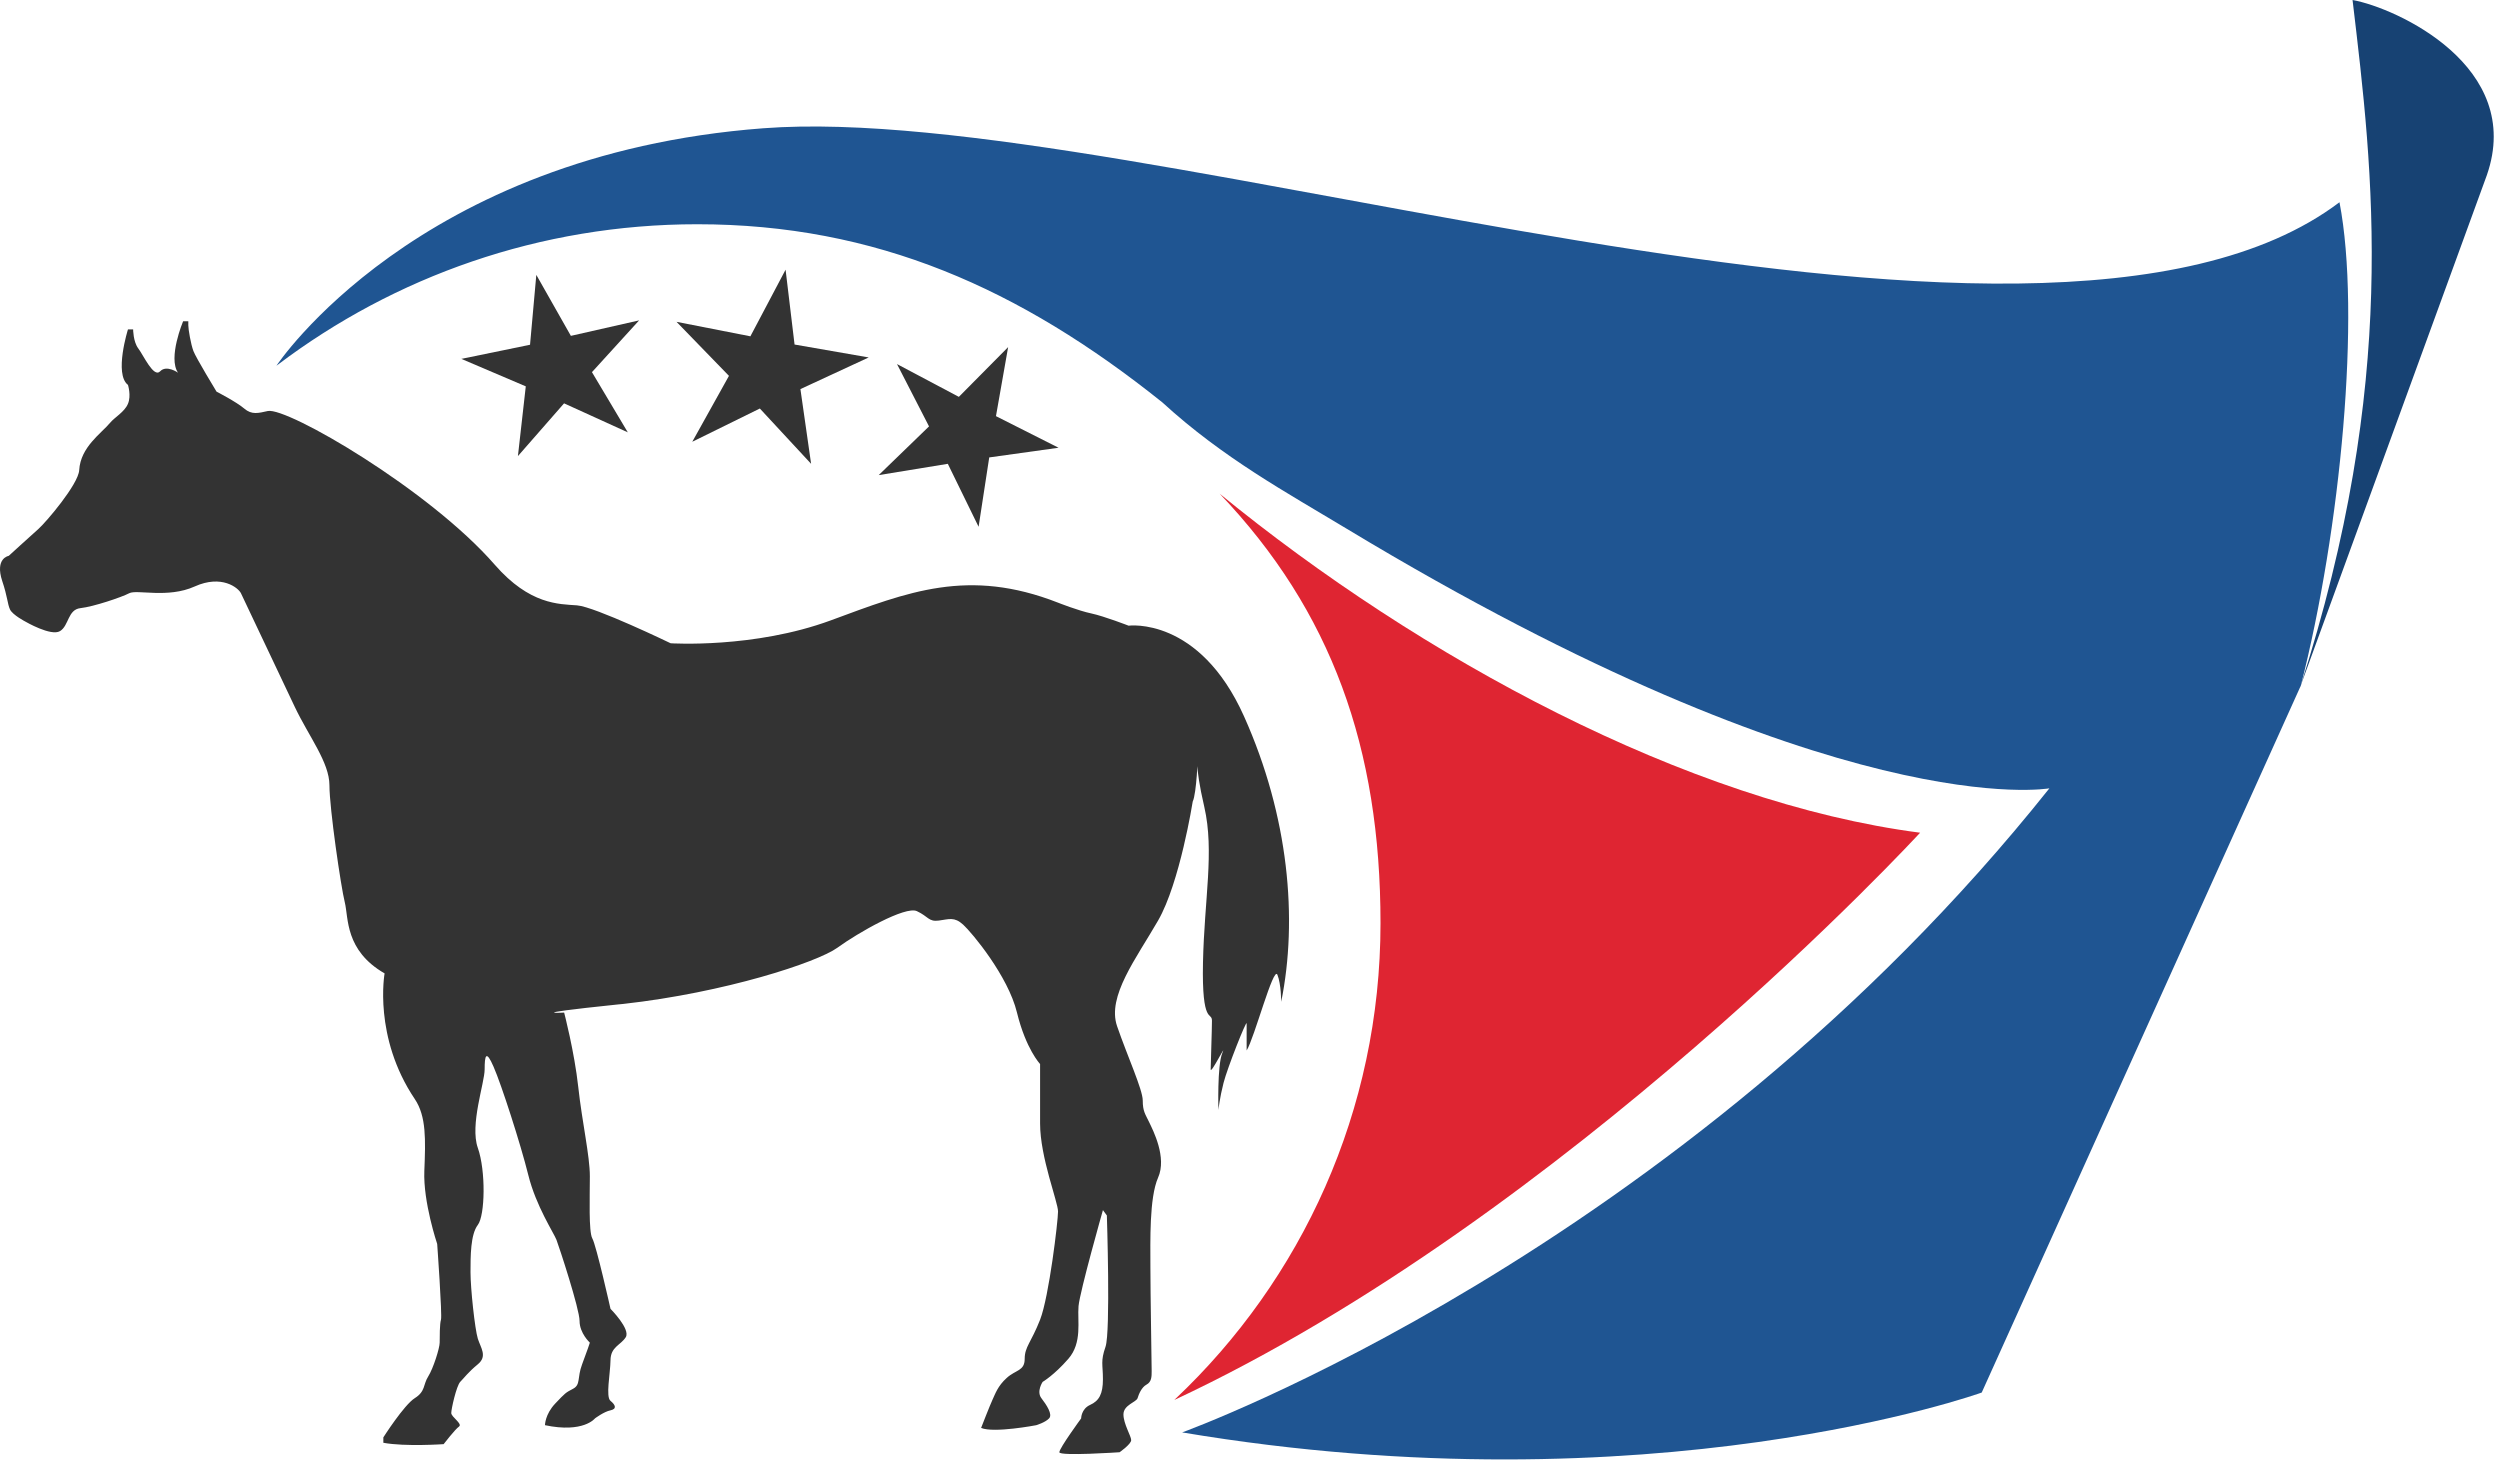
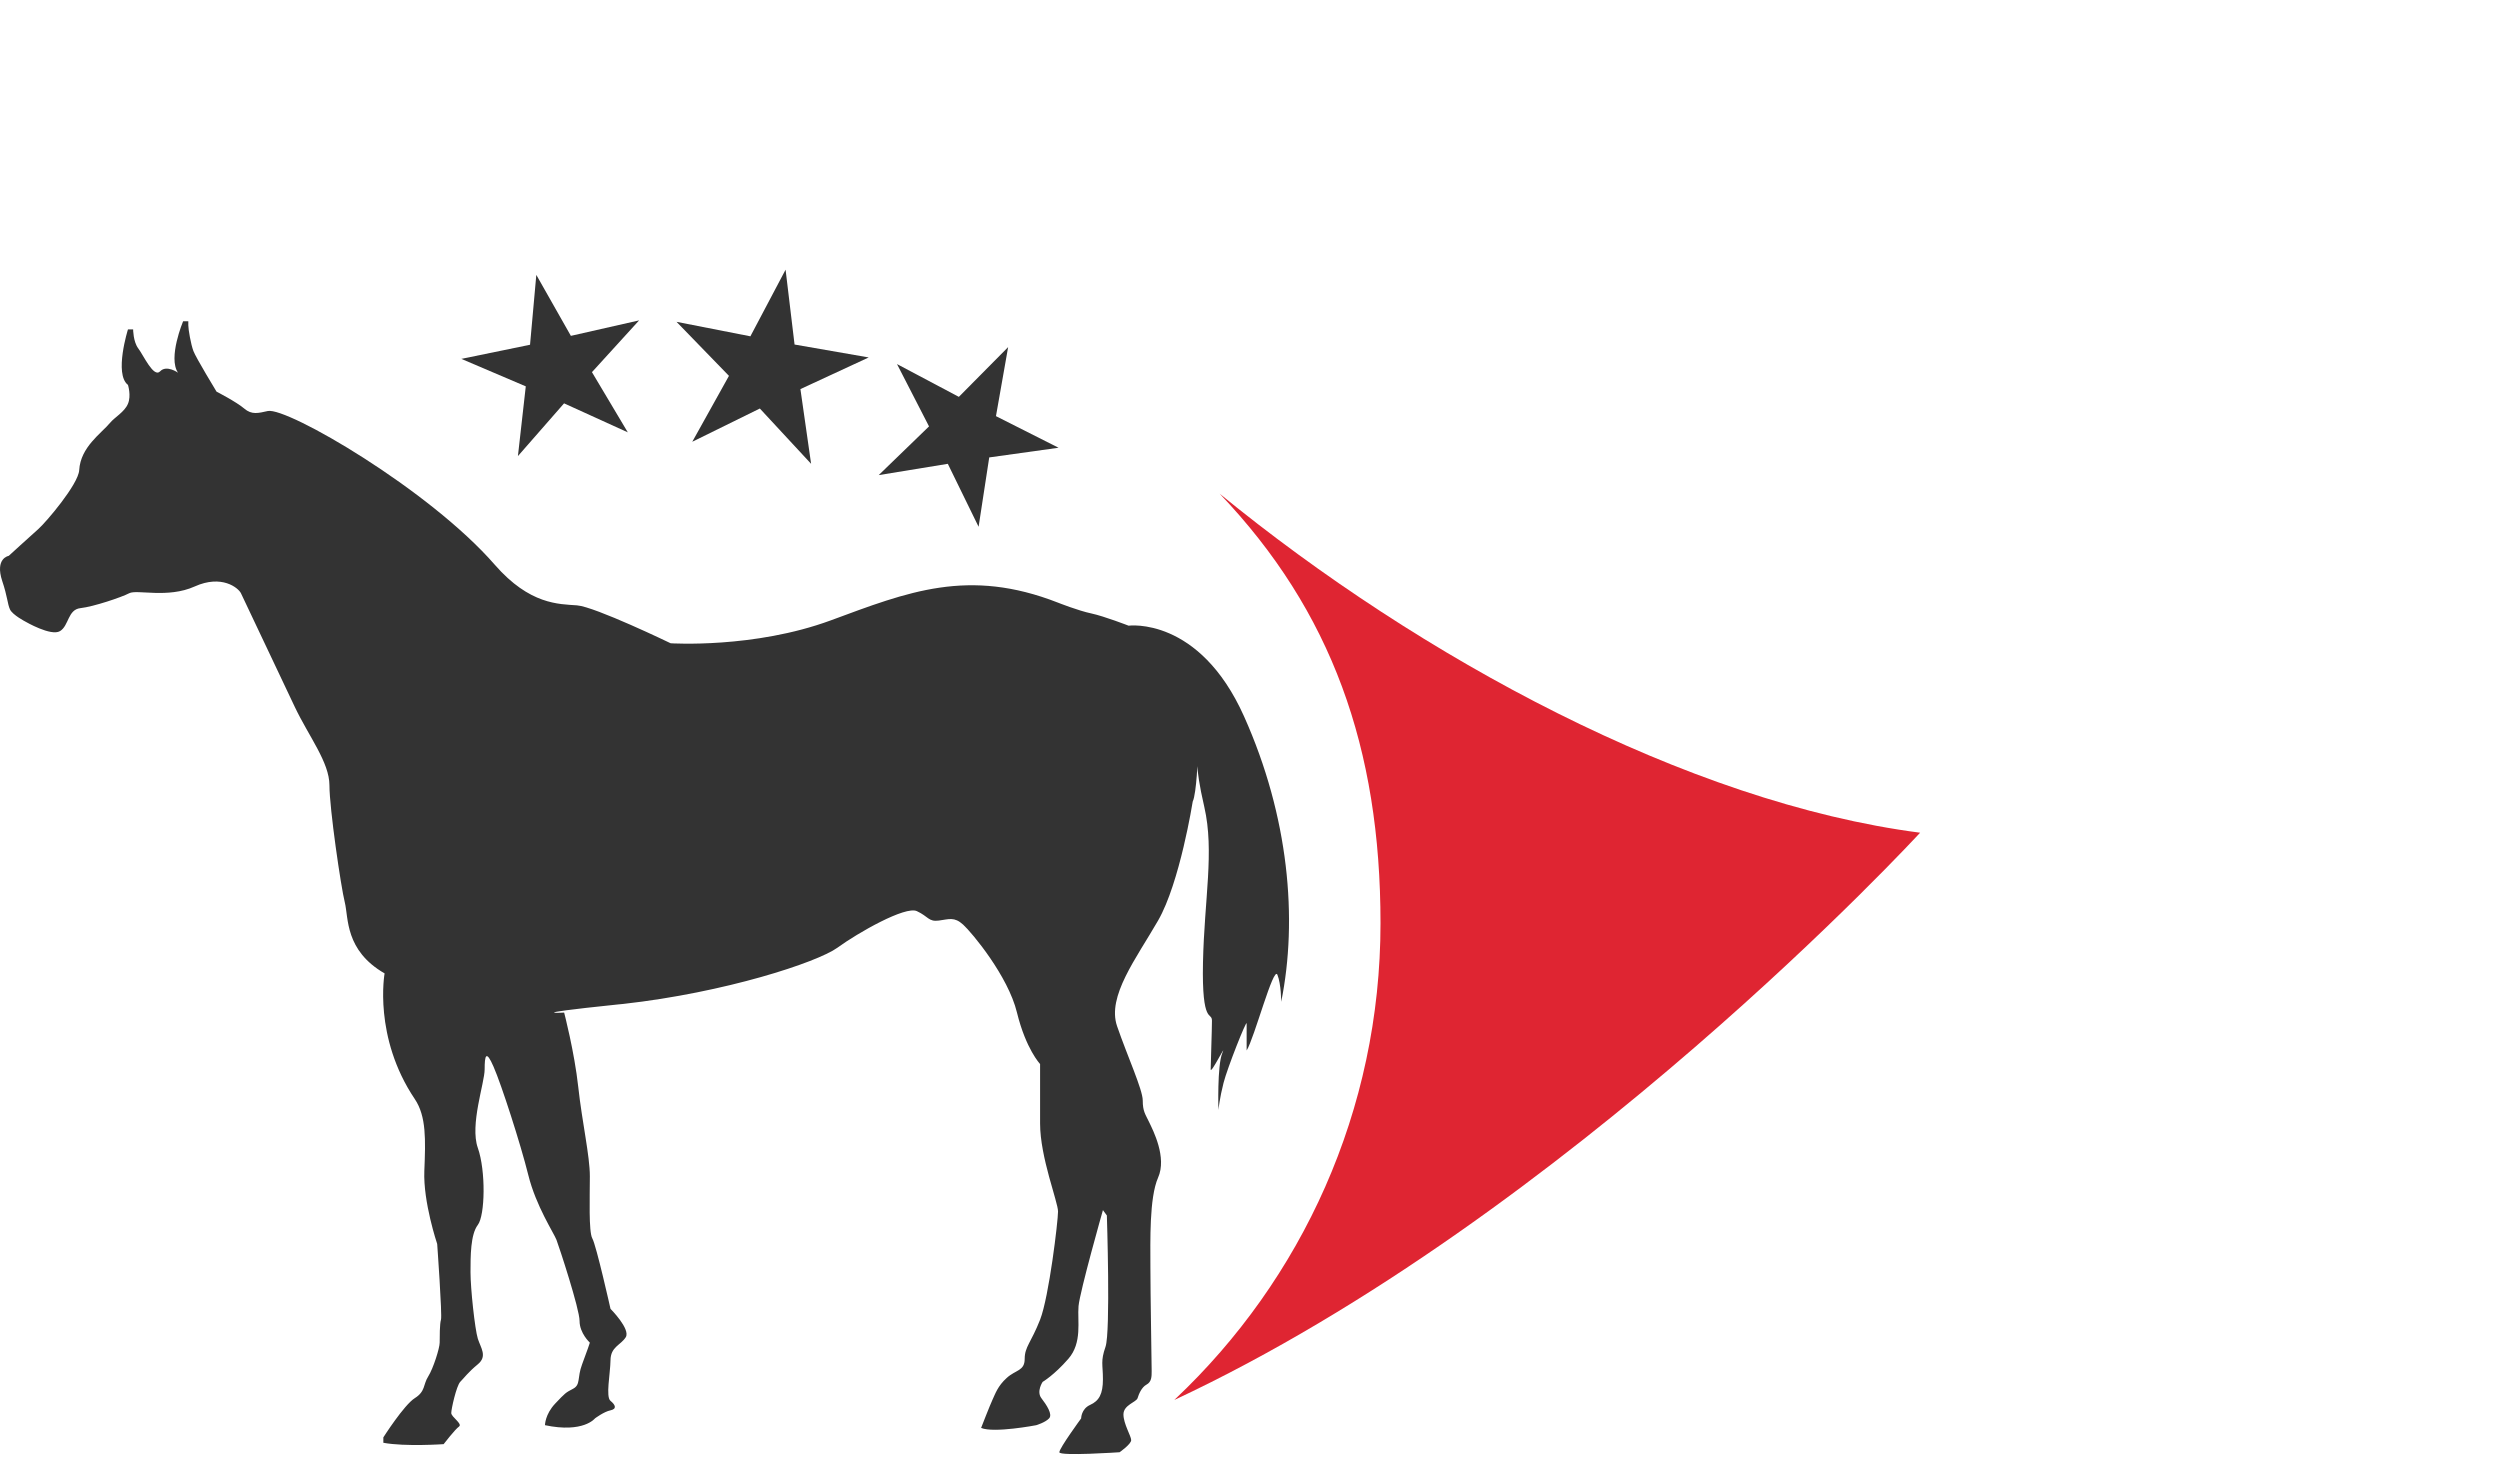
<svg xmlns="http://www.w3.org/2000/svg" width="192" height="113" viewBox="0 0 192 113" fill="none">
  <path d="M53.166 33.928L58.356 31.374L62.293 35.621L61.472 29.882L66.717 27.452L61.022 26.46L60.333 20.712L57.63 25.829L51.957 24.716L55.984 28.866L53.166 33.928Z" fill="#333333" />
  <path d="M39.776 35.028L43.32 30.977L48.216 33.205L45.462 28.581L49.084 24.605L43.843 25.794L41.189 21.111L40.707 26.477L35.432 27.562L40.38 29.672L39.776 35.028Z" fill="#333333" />
  <path d="M75.156 40.457L72.792 35.621L67.483 36.489L71.349 32.747L68.889 27.961L73.64 30.479L77.425 26.658L76.49 31.96L81.297 34.387L75.973 35.13L75.156 40.457Z" fill="#333333" />
  <path d="M29.537 74.757C26.481 72.993 26.775 70.496 26.481 69.303C26.184 68.121 25.301 62.077 25.301 60.315C25.301 58.551 23.725 56.573 22.638 54.287C21.553 52 18.694 45.975 18.504 45.559C18.301 45.146 17.026 44.106 14.955 45.04C12.884 45.974 10.521 45.251 9.927 45.559C9.336 45.869 7.174 46.597 6.186 46.704C5.199 46.806 5.299 48.053 4.609 48.469C3.92 48.888 1.948 47.738 1.948 47.738C1.948 47.738 0.964 47.227 0.768 46.806C0.573 46.39 0.573 45.807 0.173 44.628C-0.411 42.86 0.672 42.689 0.672 42.689C0.672 42.689 2.344 41.161 2.936 40.638C3.526 40.121 6.024 37.188 6.083 36.106C6.186 34.338 7.759 33.301 8.456 32.471C8.795 32.052 9.572 31.637 9.828 31.007C10.091 30.389 9.828 29.561 9.828 29.561C8.749 28.731 9.828 25.297 9.828 25.297H10.225C10.225 25.297 10.225 26.231 10.616 26.755C11.015 27.275 11.799 29.04 12.294 28.522C12.788 27.996 13.671 28.623 13.671 28.623C12.884 27.482 14.063 24.672 14.063 24.672H14.462V24.986C14.462 25.297 14.657 26.44 14.855 26.962C15.052 27.482 16.63 30.078 16.63 30.078C16.63 30.078 18.161 30.866 18.752 31.373C19.341 31.881 19.846 31.724 20.567 31.567C22.047 31.252 32.976 37.6 38.002 43.376C40.688 46.454 42.935 46.389 44.312 46.491C45.694 46.596 51.506 49.403 51.506 49.403C51.506 49.403 57.91 49.821 63.82 47.639C69.73 45.455 74.361 43.587 81.257 46.285C81.257 46.285 82.831 46.909 83.821 47.114C84.807 47.327 86.675 48.052 86.675 48.052C86.675 48.052 92.097 47.325 95.542 55.016C98.986 62.7 99.68 70.601 98.397 76.94C98.397 76.94 98.397 75.584 98.105 74.861C97.81 74.132 96.331 79.741 95.742 80.677V78.599C95.742 78.286 94.257 82.026 93.968 83.165C93.673 84.31 93.574 85.244 93.574 85.244C93.574 85.244 93.476 81.82 93.869 80.885C94.257 79.949 92.981 82.543 92.981 82.128C92.981 81.717 93.078 79.118 93.078 78.39C93.078 77.659 92.29 78.806 92.389 73.926C92.491 69.038 93.276 65.405 92.491 61.974C91.697 58.55 91.999 58.026 91.999 58.026C91.999 58.026 91.902 60.935 91.601 61.558C91.601 61.558 90.616 67.791 88.94 70.7C87.264 73.611 85.007 76.522 85.79 78.806C86.575 81.092 87.763 83.687 87.763 84.519C87.763 85.35 87.957 85.558 88.256 86.185C88.549 86.803 89.634 88.887 88.94 90.444C88.256 92.003 88.351 95.33 88.351 97.301C88.351 99.275 88.448 104.884 88.448 105.301C88.448 105.716 88.448 106.129 88.05 106.339C87.667 106.551 87.463 107.064 87.366 107.378C87.264 107.692 86.281 107.897 86.281 108.627C86.281 109.35 86.875 110.293 86.875 110.602C86.875 110.912 85.984 111.532 85.984 111.532C85.984 111.532 81.358 111.847 81.358 111.532C81.358 111.219 83.032 108.933 83.032 108.933C83.032 108.933 83.032 108.206 83.723 107.896C84.407 107.586 84.705 107.063 84.705 105.926C84.705 104.778 84.51 104.566 84.904 103.43C85.298 102.287 85.007 93.348 85.007 93.348L84.705 92.936C84.705 92.936 82.936 99.165 82.831 100.315C82.735 101.454 83.133 103.118 82.046 104.361C80.958 105.612 80.075 106.129 80.075 106.129C80.075 106.129 79.582 106.86 79.977 107.378C80.374 107.897 80.863 108.627 80.568 108.934C80.275 109.249 79.582 109.455 79.582 109.455C79.582 109.455 76.331 110.08 75.349 109.664C75.349 109.664 76.035 107.897 76.23 107.485C76.43 107.063 76.626 106.444 77.317 105.825C78.004 105.195 78.696 105.3 78.696 104.361C78.696 103.431 79.186 103.118 79.879 101.354C80.568 99.583 81.257 93.769 81.257 93.043C81.257 92.312 79.879 88.887 79.879 86.285V81.716C79.879 81.716 78.792 80.573 78.102 77.761C77.422 74.961 74.655 71.637 73.969 71.011C73.283 70.389 72.884 70.6 72.098 70.7C71.309 70.806 71.309 70.389 70.416 69.976C69.534 69.561 65.887 71.637 64.314 72.784C62.761 73.907 55.688 76.231 47.866 77.102C47.731 77.116 47.599 77.128 47.462 77.141C39.482 77.971 43.724 77.76 43.325 77.76C43.325 77.76 44.115 80.78 44.41 83.478C44.706 86.183 45.301 88.774 45.301 90.336C45.301 91.9 45.2 94.598 45.492 95.116C45.793 95.637 46.887 100.52 46.887 100.52C46.887 100.52 48.445 102.079 48.056 102.702C47.66 103.321 46.896 103.43 46.887 104.471C46.871 105.507 46.504 107.275 46.887 107.586C47.27 107.897 47.391 108.205 46.887 108.313C46.381 108.415 45.694 108.933 45.694 108.933C45.694 108.933 44.806 110.079 41.854 109.454C41.854 109.454 41.854 108.626 42.642 107.792C43.428 106.965 43.428 106.965 44.017 106.654C44.608 106.337 44.312 105.825 44.706 104.778C45.101 103.74 45.301 103.117 45.301 103.117C45.301 103.117 44.511 102.391 44.511 101.453C44.511 100.52 42.935 95.74 42.737 95.22C42.54 94.701 41.16 92.622 40.571 90.234C39.978 87.843 38.5 83.272 37.906 81.925C37.32 80.572 37.221 81.092 37.221 82.126C37.221 83.165 36.071 86.391 36.696 88.156C37.32 89.922 37.254 93.348 36.696 94.074C36.135 94.807 36.135 96.47 36.135 97.712C36.135 98.96 36.471 102.079 36.696 102.807C36.924 103.531 37.45 104.156 36.696 104.778C35.937 105.404 35.647 105.824 35.344 106.128C35.053 106.443 34.657 108.205 34.657 108.52C34.657 108.825 35.545 109.348 35.252 109.559C34.953 109.766 34.071 110.911 34.071 110.911C34.071 110.911 31.11 111.117 29.441 110.805V110.39C29.441 110.39 31.03 107.896 31.858 107.376C32.686 106.858 32.489 106.337 32.885 105.714C33.276 105.098 33.767 103.53 33.767 103.116C33.767 102.701 33.767 101.662 33.867 101.352C33.971 101.036 33.576 95.534 33.576 95.534C33.576 95.534 32.489 92.31 32.589 89.921C32.686 87.533 32.747 85.733 31.858 84.41C28.65 79.645 29.537 74.757 29.537 74.757Z" fill="#333333" />
  <path d="M93.668 37.914C102.265 46.931 106.023 57.453 106.023 70.904C106.023 85.31 99.962 98.287 90.26 107.445C90.24 107.471 90.216 107.496 90.19 107.517C120.402 93.382 147.464 63.952 147.464 63.952C129.615 61.644 109.049 50.496 93.668 37.914Z" fill="#DF2532" />
-   <path d="M180.676 0C182.246 13.237 184.266 29.202 176.643 52.792L190.992 13.447C193.889 5.102 184.041 0.611 180.676 0Z" fill="#174273" />
-   <path d="M179.673 15.532C156.338 33.164 87.484 7.666 58.629 9.85C31.943 11.868 21.23 28.089 21.23 28.089C21.264 28.062 21.296 28.042 21.327 28.016C30.292 21.242 41.45 17.222 53.545 17.222C67.274 17.222 78.345 22.156 89.267 30.903C93.928 35.175 98.827 37.832 103.386 40.583C141.263 63.45 157.393 60.544 157.393 60.544C128.942 96.272 90.788 110.009 90.788 110.009C126.883 116.063 152.193 106.948 152.196 106.948L176.642 52.792L176.703 52.659C179.773 40.611 181.327 24.129 179.673 15.532Z" fill="#1F5592" />
</svg>